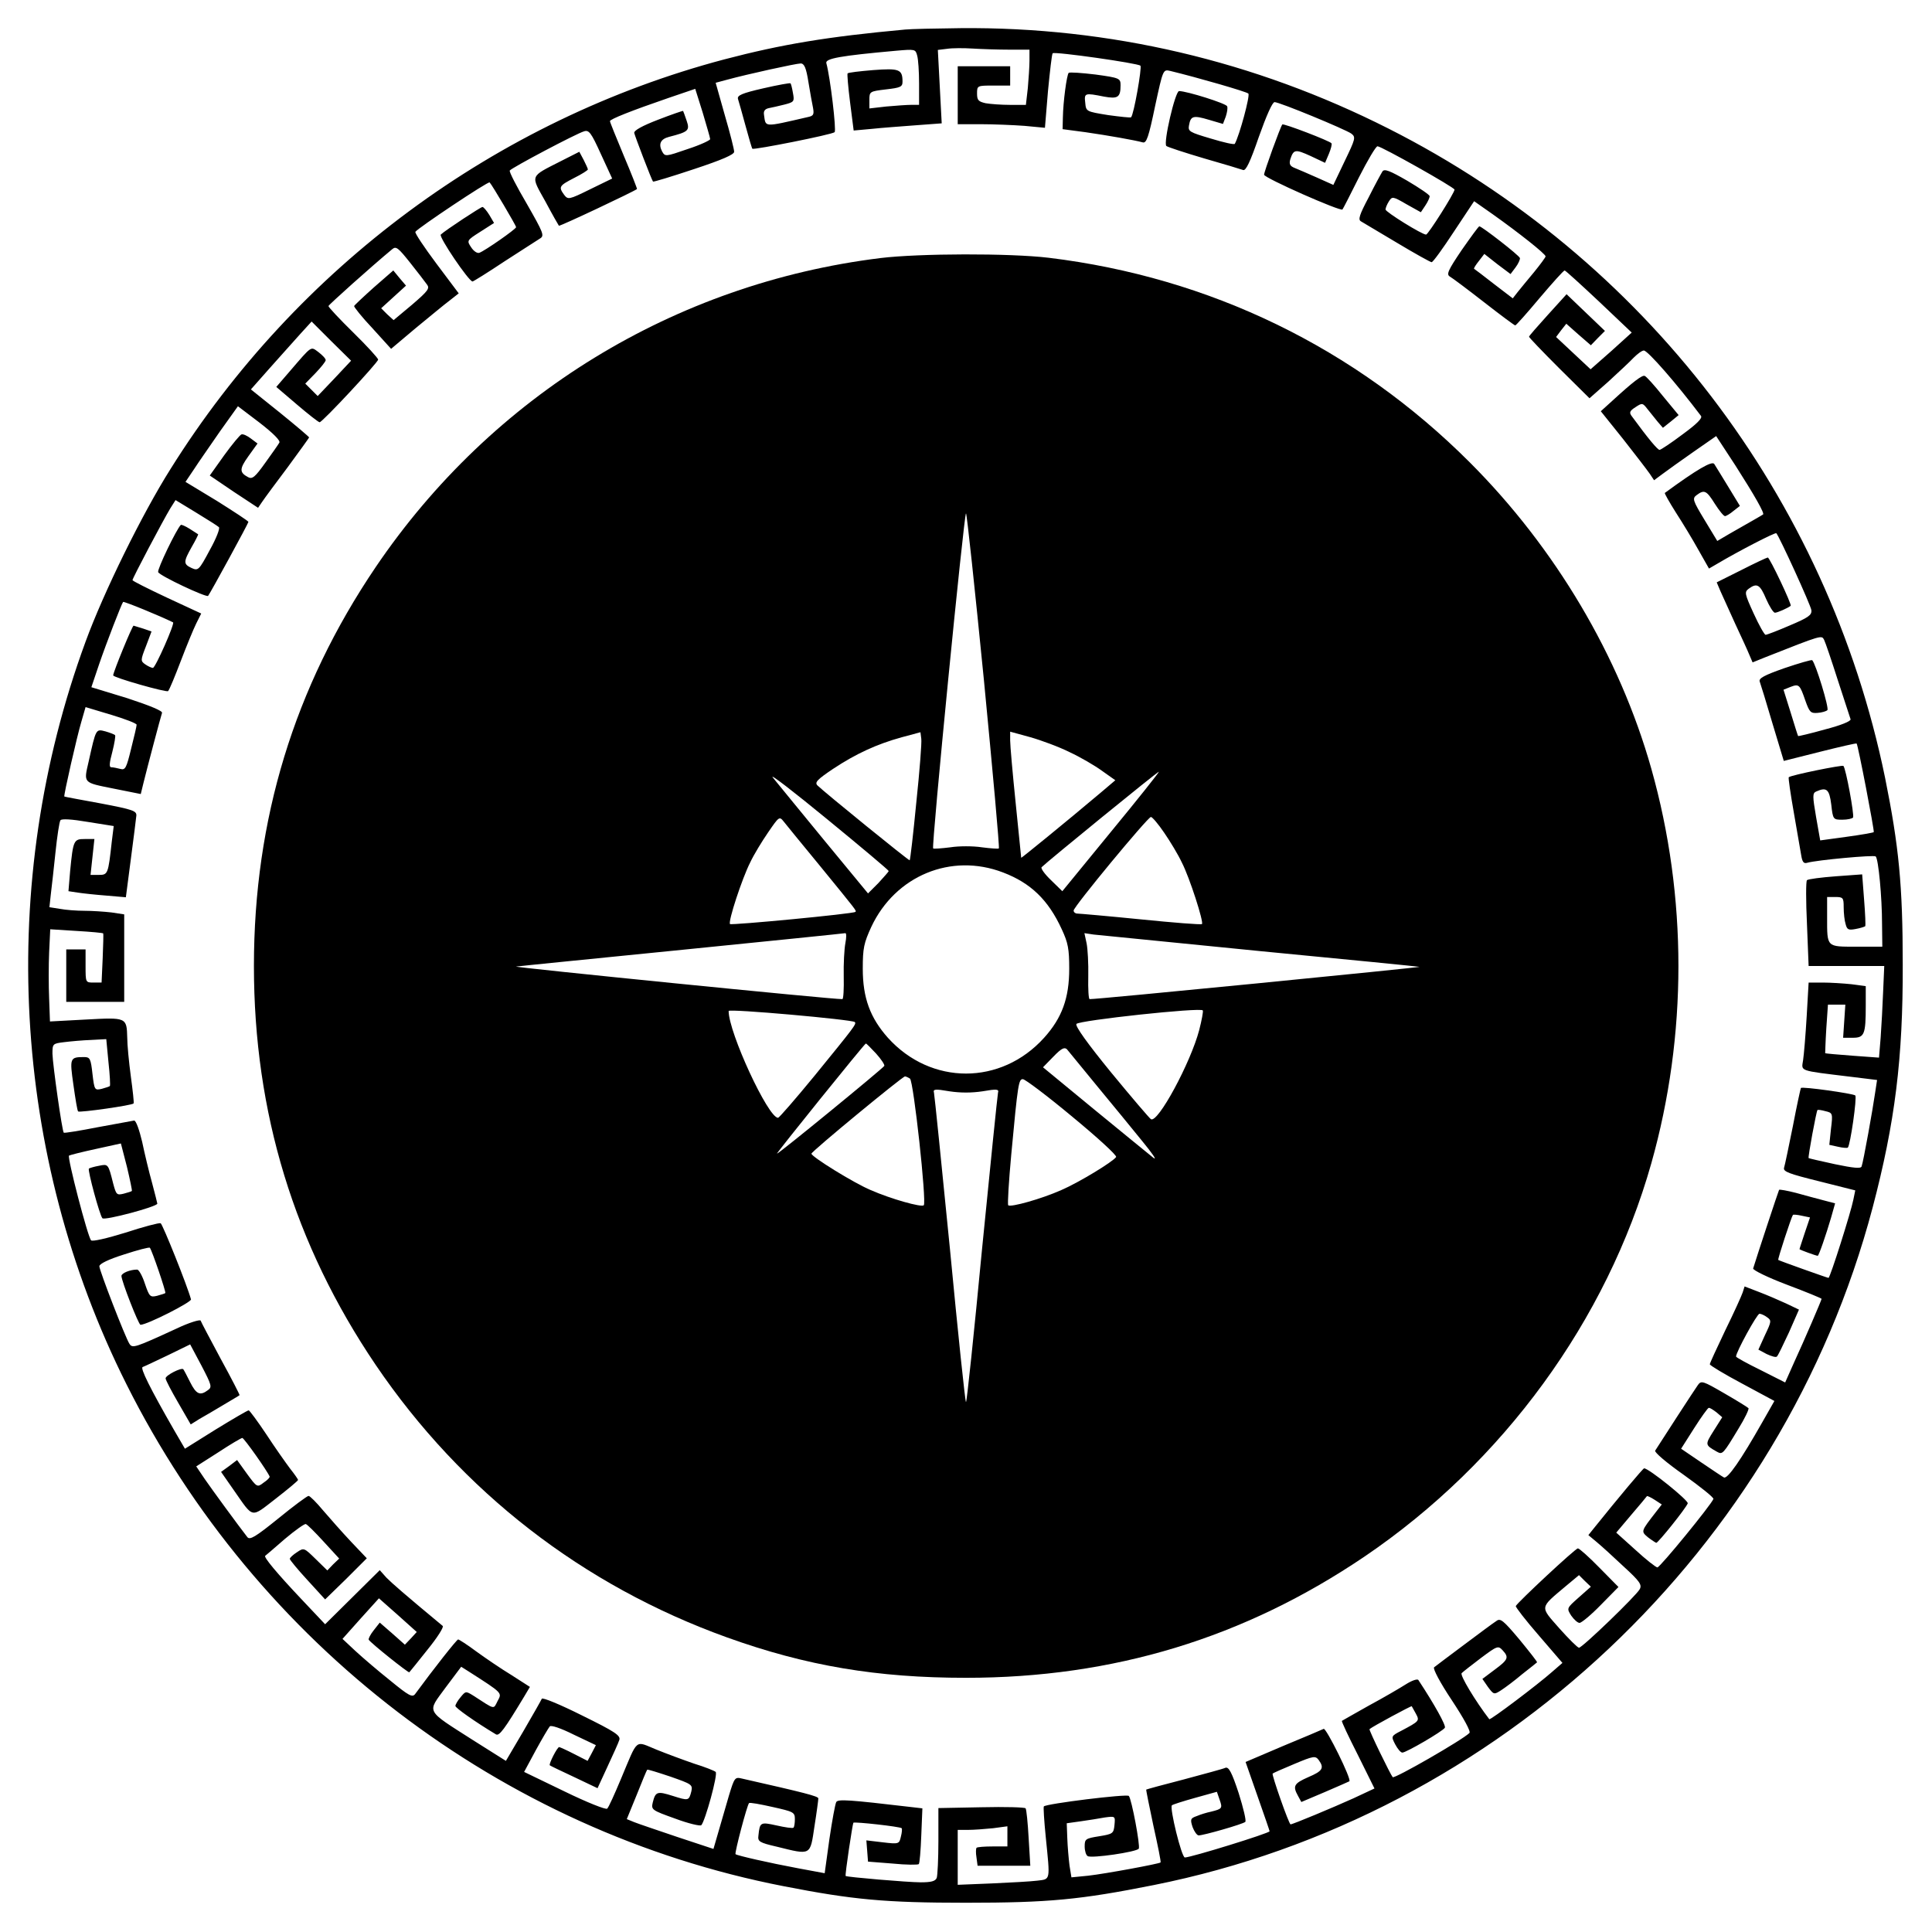
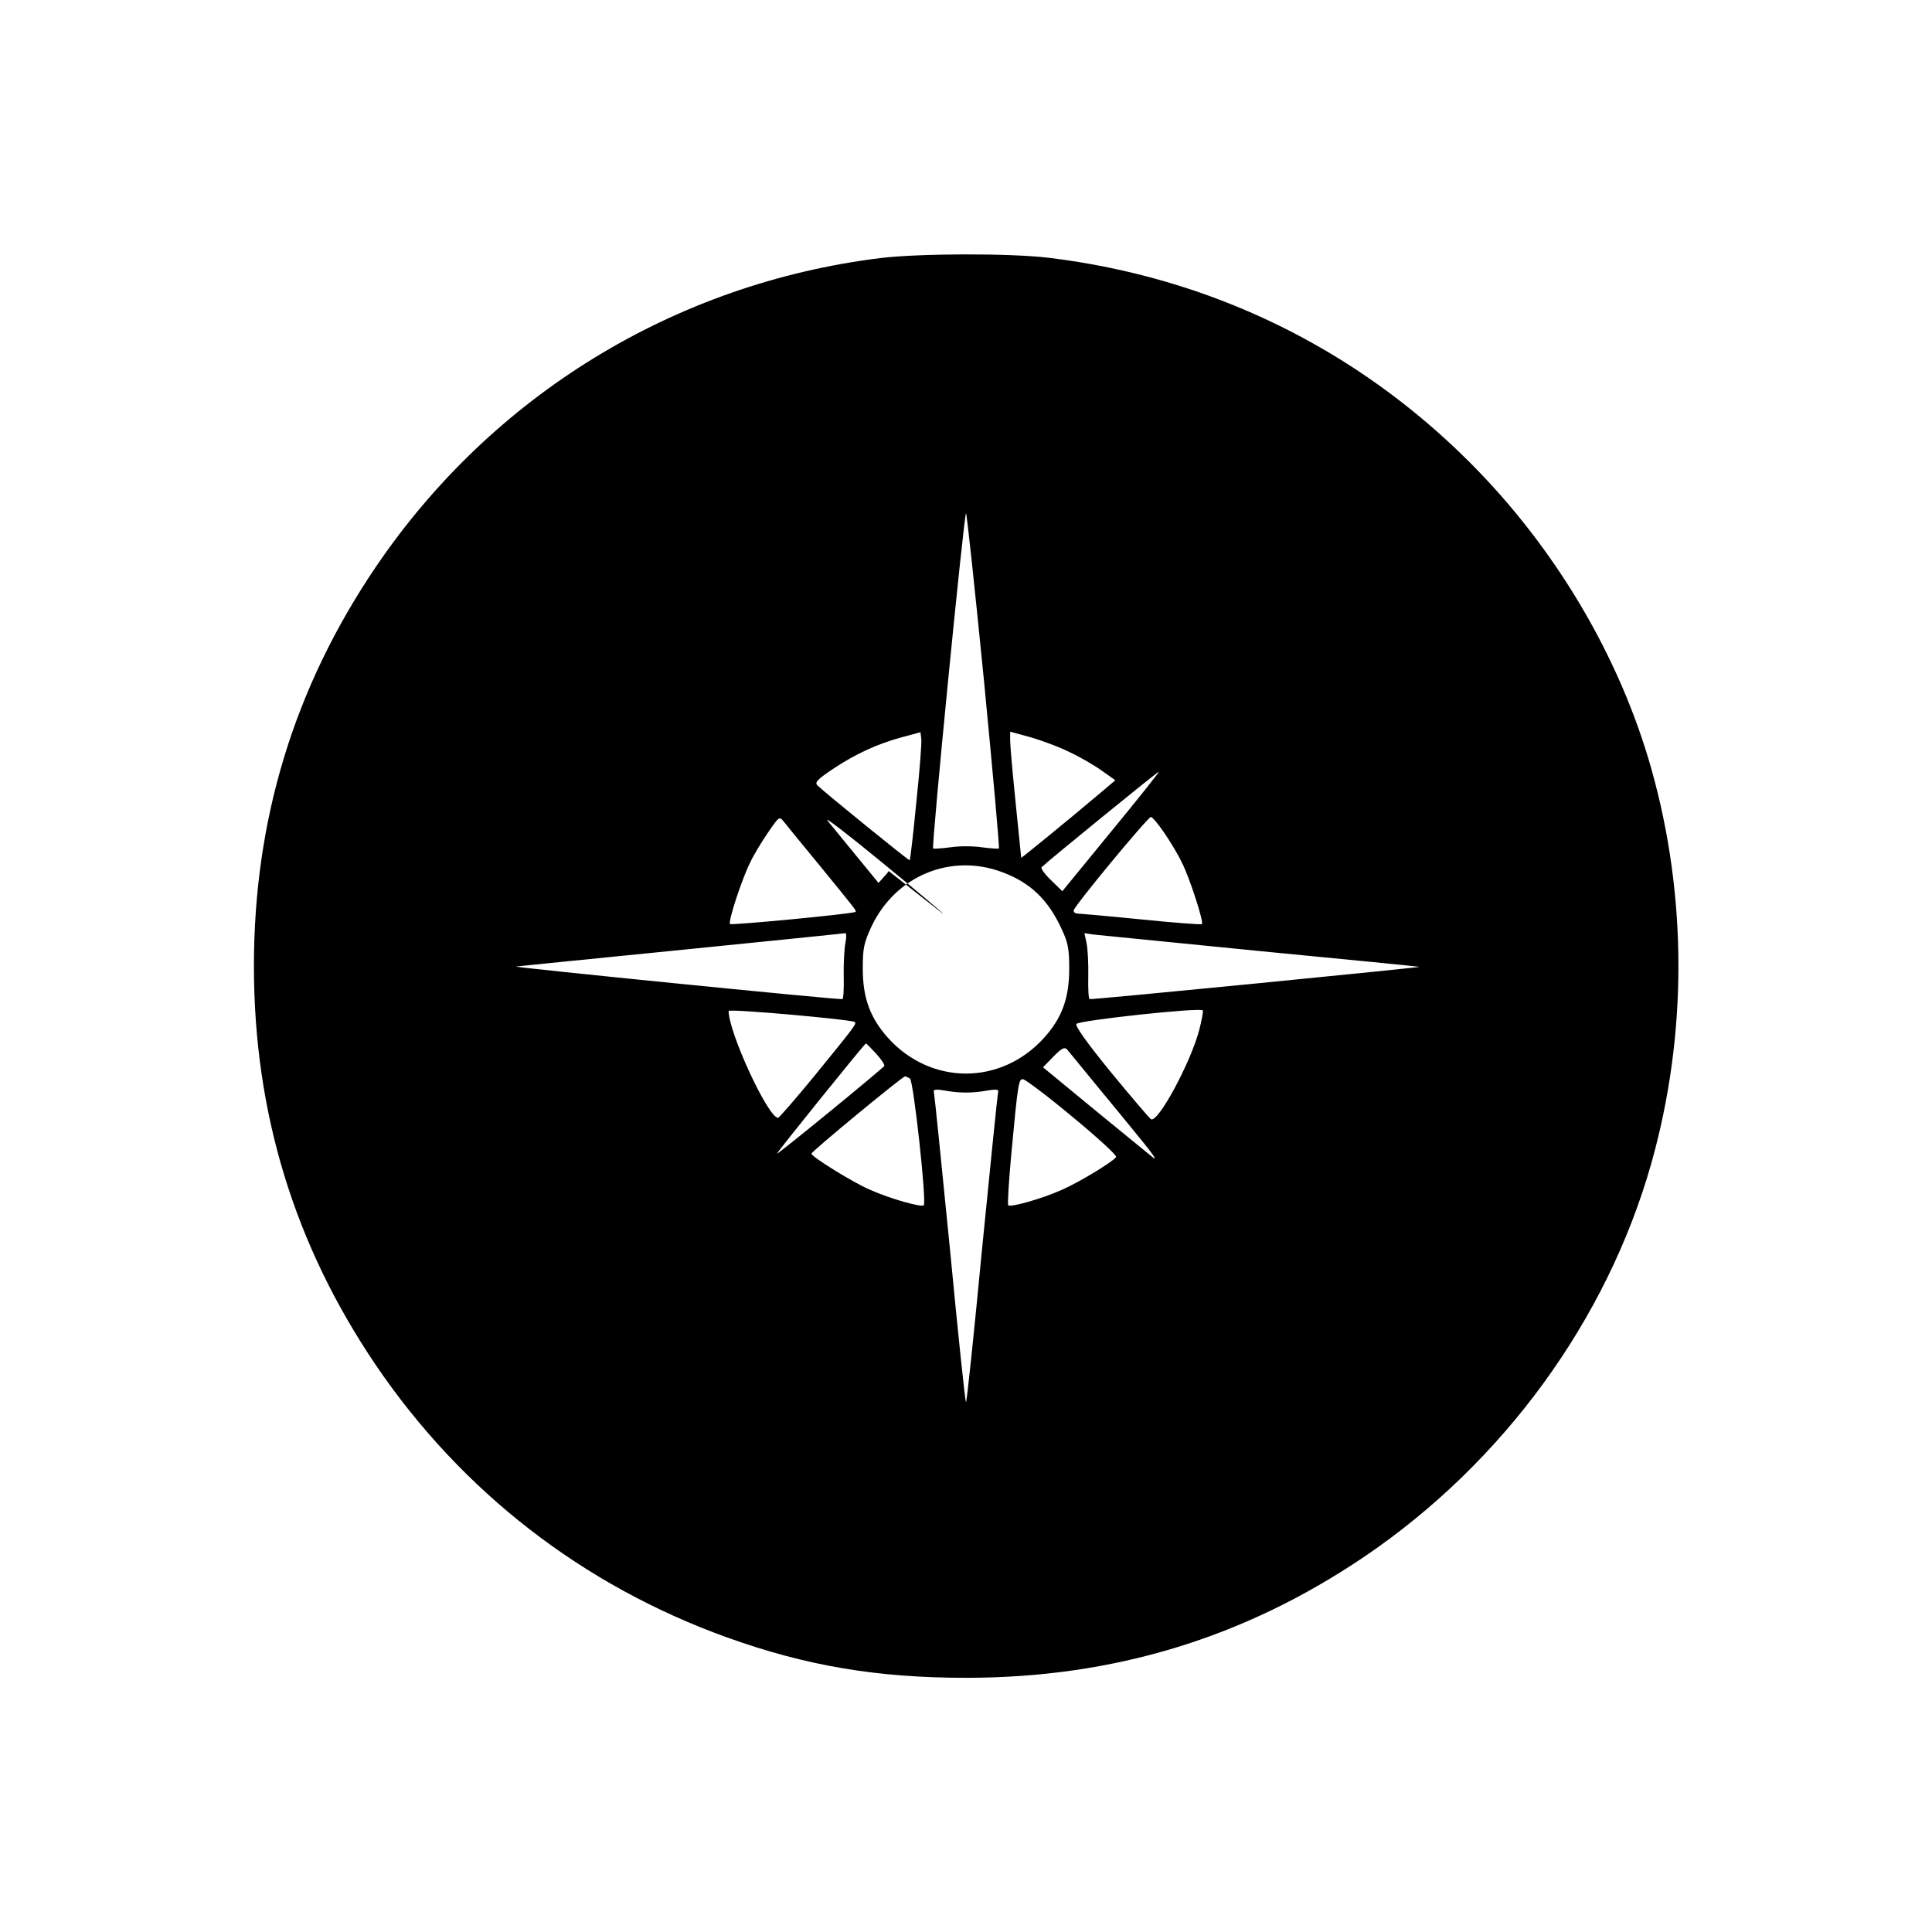
<svg xmlns="http://www.w3.org/2000/svg" version="1.0" width="700pt" height="700pt" viewBox="0 0 700 700" preserveAspectRatio="xMidYMid meet">
  <g transform="translate(0,700) scale(0.1,-0.1)" fill="#000000" stroke="none">
-     <path d="M3280 6893 c-284 -26 -449 -54 -655 -108 -827 -219 -1549 -752 -2007 -1484 -103 -163 -243 -448 -308 -626 -322 -876 -268 -1860 148 -2690 472 -943 1358 -1620 2381 -1819 251 -49 367 -60 661 -60 300 0 414 11 680 64 1252 250 2277 1216 2605 2455 81 308 110 539 109 880 0 288 -14 429 -64 677 -209 1018 -871 1883 -1799 2352 -486 246 -1012 369 -1551 364 -91 -1 -181 -3 -200 -5z m376 -73 l74 0 0 -39 c0 -21 -3 -66 -6 -100 l-7 -61 -57 0 c-32 0 -72 3 -89 6 -26 6 -31 11 -31 35 0 29 1 29 60 29 l60 0 0 35 0 35 -95 0 -95 0 0 -105 0 -105 83 0 c46 0 118 -3 159 -6 l74 -7 11 133 c7 72 14 134 17 137 7 7 309 -36 318 -45 6 -6 -24 -178 -34 -187 -2 -2 -39 2 -83 8 -80 13 -80 13 -83 45 -4 35 -2 36 68 22 50 -9 60 -3 60 41 0 25 -3 27 -91 39 -50 6 -93 9 -97 6 -7 -8 -20 -104 -21 -162 l-1 -42 83 -11 c83 -12 179 -29 208 -37 13 -3 21 20 44 131 29 134 29 134 55 128 99 -24 276 -75 283 -82 7 -7 -32 -151 -49 -182 -2 -4 -41 5 -87 19 -78 23 -83 26 -79 48 6 34 15 37 72 20 l51 -15 10 26 c5 15 8 32 5 38 -3 10 -146 55 -174 55 -14 0 -58 -189 -46 -199 5 -4 66 -24 137 -45 70 -20 133 -39 141 -42 10 -4 26 30 57 120 27 76 49 126 57 126 18 0 255 -98 278 -114 17 -13 15 -19 -24 -100 l-41 -86 -58 26 c-32 14 -68 30 -81 35 -18 7 -22 14 -17 32 12 36 18 37 73 12 l53 -25 14 33 c7 17 12 35 9 38 -5 8 -174 73 -178 68 -7 -9 -66 -171 -66 -182 1 -12 277 -134 284 -126 2 2 29 55 60 117 31 61 61 112 67 112 14 0 279 -149 279 -157 0 -12 -95 -162 -103 -163 -15 0 -147 82 -147 91 0 5 5 18 12 29 12 19 14 19 64 -10 l52 -29 16 24 c9 13 16 29 16 34 0 5 -37 30 -81 56 -64 37 -83 44 -90 34 -5 -8 -28 -50 -50 -94 -34 -64 -39 -81 -28 -87 8 -5 67 -40 131 -78 65 -39 121 -70 125 -70 5 0 41 50 81 111 l73 110 67 -47 c93 -66 192 -144 192 -153 0 -3 -19 -29 -41 -56 -23 -28 -50 -60 -60 -73 l-18 -23 -68 52 c-37 29 -70 54 -72 55 -2 2 6 14 17 28 l20 26 47 -37 48 -36 18 24 c10 13 17 29 16 34 -3 10 -137 114 -147 115 -3 0 -31 -39 -64 -86 -50 -74 -56 -88 -43 -96 9 -5 65 -47 124 -93 59 -46 110 -84 113 -84 3 0 43 45 89 100 46 54 86 99 90 99 3 0 59 -51 125 -113 l118 -112 -74 -67 -75 -66 -62 58 -63 59 18 24 19 24 44 -39 45 -39 25 26 26 26 -69 66 -70 67 -68 -75 c-37 -41 -68 -76 -68 -79 0 -3 49 -54 109 -114 l110 -109 68 60 c37 34 79 73 92 87 14 14 30 26 37 26 14 0 118 -119 207 -237 6 -8 -15 -29 -67 -67 -41 -31 -79 -56 -83 -56 -7 0 -40 39 -100 121 -11 14 -9 20 13 34 24 16 26 15 43 -7 10 -13 27 -33 37 -46 l19 -22 29 23 28 23 -57 69 c-31 39 -61 72 -66 73 -9 4 -43 -22 -116 -89 l-43 -39 81 -101 c44 -56 87 -112 96 -125 l16 -24 31 23 c17 13 68 49 112 80 l82 57 70 -107 c69 -108 106 -173 100 -177 -4 -3 -55 -32 -120 -69 l-46 -27 -46 76 c-43 71 -45 78 -29 90 28 21 36 17 66 -31 16 -25 32 -45 37 -45 4 0 18 8 31 19 l23 18 -42 69 c-23 38 -46 75 -51 83 -8 12 -63 -20 -179 -105 -2 -1 16 -33 40 -71 24 -37 61 -98 82 -136 l38 -67 31 18 c74 44 209 114 213 110 11 -12 125 -261 127 -279 2 -18 -12 -27 -78 -55 -44 -19 -83 -34 -88 -34 -4 0 -24 35 -43 77 -33 72 -34 78 -18 90 30 22 41 15 63 -37 12 -27 26 -50 32 -50 9 0 47 17 57 25 5 4 -76 175 -83 175 -3 0 -46 -20 -95 -45 l-90 -45 14 -33 c8 -17 32 -70 53 -117 22 -47 45 -97 51 -112 l12 -28 47 19 c205 81 203 80 212 63 5 -10 27 -75 50 -147 23 -71 44 -135 46 -141 2 -7 -35 -22 -93 -37 -53 -15 -97 -25 -97 -24 -1 1 -13 39 -27 85 l-26 83 25 10 c31 12 34 9 54 -49 15 -42 19 -47 44 -45 16 1 32 6 36 10 7 7 -42 168 -55 181 -3 2 -48 -11 -101 -29 -74 -26 -94 -37 -89 -49 3 -8 24 -76 46 -151 l41 -136 131 33 c72 18 132 32 133 30 5 -5 65 -317 62 -321 -2 -2 -47 -10 -99 -17 l-95 -13 -15 85 c-13 76 -13 86 0 92 38 17 48 9 55 -47 6 -54 7 -55 40 -55 19 0 36 4 39 8 5 9 -26 178 -35 187 -5 4 -188 -33 -198 -41 -2 -2 6 -58 18 -126 12 -68 24 -138 27 -156 4 -25 9 -32 22 -28 35 10 242 29 248 23 10 -9 23 -149 23 -244 l1 -83 -94 0 c-109 0 -106 -3 -106 106 l0 74 30 0 c28 0 30 -3 30 -37 0 -21 3 -49 7 -61 5 -20 10 -23 36 -18 17 3 32 8 35 10 2 2 0 46 -4 96 l-7 92 -96 -7 c-53 -4 -99 -10 -104 -14 -4 -4 -4 -75 0 -159 l6 -152 137 0 137 0 -4 -92 c-2 -51 -6 -126 -9 -167 l-6 -73 -96 7 c-54 4 -98 8 -99 9 0 0 1 40 4 89 l6 87 32 0 31 0 -4 -60 -4 -60 35 0 c42 0 47 12 47 116 l0 71 -52 7 c-29 3 -76 6 -104 6 l-51 0 -7 -122 c-4 -68 -10 -139 -13 -159 -6 -41 -19 -37 170 -60 l98 -12 -7 -46 c-8 -57 -43 -252 -49 -267 -2 -9 -30 -6 -97 8 -51 11 -94 21 -95 22 -3 3 28 170 32 174 1 2 15 0 29 -4 26 -6 27 -8 20 -64 l-6 -58 32 -7 c17 -4 33 -5 35 -3 9 8 34 183 27 189 -8 7 -192 33 -197 27 -1 -1 -15 -64 -29 -138 -15 -74 -29 -142 -32 -151 -4 -14 18 -22 127 -49 l131 -33 -7 -34 c-8 -42 -84 -283 -90 -283 -4 0 -178 62 -182 65 -3 2 48 157 53 163 1 2 16 1 33 -3 l29 -6 -19 -56 c-10 -31 -19 -57 -19 -59 0 -2 60 -24 66 -24 4 0 31 79 48 137 l15 53 -42 11 c-23 6 -68 18 -100 27 -31 8 -59 13 -61 11 -2 -3 -81 -242 -94 -285 -1 -6 54 -33 123 -59 69 -26 125 -49 125 -51 0 -4 -63 -151 -100 -231 l-32 -72 -89 45 c-49 24 -89 46 -89 49 0 16 76 155 85 155 6 0 19 -6 28 -13 16 -11 15 -16 -8 -64 l-24 -53 30 -16 c17 -8 34 -13 37 -9 4 3 23 43 44 88 l36 82 -46 22 c-26 12 -70 31 -99 42 l-52 20 -7 -22 c-4 -12 -32 -74 -63 -137 -30 -63 -56 -119 -56 -123 0 -4 53 -36 117 -70 l117 -63 -45 -79 c-76 -134 -125 -205 -138 -198 -6 3 -43 28 -83 55 l-72 49 47 74 c26 41 50 74 53 74 4 1 16 -7 28 -16 l21 -18 -31 -49 c-32 -51 -32 -51 12 -76 20 -11 22 -9 78 84 23 37 39 71 36 74 -4 4 -43 28 -88 54 -76 44 -83 47 -95 30 -11 -15 -138 -211 -155 -238 -3 -6 40 -43 104 -88 60 -43 109 -82 107 -87 -7 -20 -194 -249 -203 -248 -5 0 -41 28 -79 63 l-70 63 54 64 c30 35 56 66 57 68 1 2 14 -4 28 -13 l26 -17 -21 -27 c-55 -71 -55 -70 -29 -92 13 -10 27 -19 30 -20 7 0 108 126 114 143 4 10 -141 127 -158 127 -4 0 -92 -105 -182 -217 l-20 -25 30 -25 c17 -14 61 -54 98 -89 58 -53 67 -66 58 -82 -12 -23 -208 -212 -220 -212 -5 0 -37 32 -71 70 -71 81 -73 72 23 153 l48 40 21 -21 22 -21 -44 -39 c-44 -39 -44 -39 -27 -66 10 -14 23 -26 30 -26 7 0 42 29 77 65 l64 65 -69 70 c-38 39 -73 70 -78 70 -9 0 -219 -196 -225 -209 -1 -4 36 -52 83 -106 l86 -100 -38 -33 c-52 -46 -223 -175 -227 -171 -50 65 -108 161 -100 167 5 5 37 30 70 55 59 44 62 45 78 28 24 -26 21 -34 -29 -71 l-44 -33 20 -29 c21 -28 22 -29 48 -12 14 9 49 35 76 58 28 22 52 41 54 43 2 1 -27 38 -64 83 -58 69 -69 78 -83 67 -10 -6 -62 -45 -117 -86 -55 -41 -104 -78 -109 -82 -5 -5 22 -56 64 -119 43 -65 70 -114 64 -119 -25 -25 -272 -167 -278 -160 -8 9 -87 171 -84 174 10 9 151 85 153 83 1 -2 8 -14 15 -27 14 -26 13 -27 -53 -62 -37 -19 -37 -20 -22 -49 9 -17 20 -30 26 -30 14 0 146 77 154 90 5 8 -38 85 -96 173 -4 5 -24 -2 -46 -16 -22 -14 -82 -49 -134 -77 -52 -29 -95 -54 -97 -55 -2 -2 24 -57 58 -124 l60 -121 -77 -36 c-73 -33 -219 -94 -227 -94 -6 0 -69 180 -65 184 2 2 38 18 79 35 69 29 76 30 88 14 21 -29 14 -40 -38 -62 -52 -23 -57 -32 -37 -68 l12 -22 85 36 c47 20 87 38 89 39 9 7 -84 194 -93 190 -6 -3 -72 -31 -147 -62 l-136 -58 43 -123 c24 -68 44 -126 44 -128 0 -7 -285 -95 -307 -95 -12 0 -56 180 -47 189 3 3 41 15 84 27 l79 22 10 -29 c11 -31 9 -33 -31 -43 -15 -3 -38 -10 -52 -16 -23 -8 -24 -12 -15 -40 6 -16 16 -30 22 -30 18 0 161 41 169 49 4 4 -7 50 -24 104 -25 76 -36 96 -48 92 -8 -4 -76 -22 -150 -42 -74 -19 -136 -36 -137 -37 -1 -1 11 -60 26 -131 16 -72 28 -131 26 -133 -5 -5 -200 -41 -262 -48 l-61 -6 -7 43 c-3 24 -7 69 -8 99 l-2 54 50 7 c28 4 67 10 88 14 38 5 38 5 35 -27 -3 -31 -6 -33 -55 -41 -50 -8 -53 -10 -53 -37 0 -16 5 -32 11 -35 13 -9 178 15 185 27 6 10 -26 180 -36 191 -7 8 -299 -28 -308 -38 -2 -2 1 -52 7 -111 16 -160 18 -152 -31 -158 -24 -3 -98 -7 -165 -10 l-123 -5 0 99 0 100 38 0 c20 0 61 3 90 6 l52 7 0 -37 0 -36 -53 0 c-30 0 -56 -2 -59 -5 -2 -3 -3 -18 0 -35 l4 -30 96 0 95 0 -6 100 c-3 55 -8 104 -11 108 -2 4 -74 6 -160 4 l-156 -3 0 -119 c0 -65 -3 -125 -6 -134 -5 -12 -20 -16 -58 -16 -46 0 -269 19 -272 23 -3 4 25 189 28 193 5 4 169 -14 175 -20 2 -2 1 -16 -3 -31 -6 -26 -7 -27 -66 -20 l-59 7 3 -38 3 -39 89 -7 c49 -5 92 -5 95 -2 3 3 7 49 9 104 l4 98 -43 5 c-222 26 -262 29 -269 18 -4 -7 -15 -67 -25 -135 l-17 -123 -97 18 c-102 19 -221 46 -226 51 -4 4 42 179 49 185 2 3 41 -4 85 -14 76 -17 81 -19 81 -44 0 -14 -2 -28 -5 -31 -3 -3 -30 1 -61 8 -59 13 -61 12 -66 -36 -3 -22 2 -26 67 -41 125 -31 120 -33 136 74 8 50 14 96 14 101 0 8 -52 21 -277 72 -25 6 -27 4 -47 -62 -11 -38 -28 -97 -38 -131 l-18 -62 -130 43 c-71 24 -142 48 -157 54 l-27 11 36 88 c19 48 36 89 38 91 1 2 39 -10 84 -25 77 -27 81 -29 76 -53 -9 -35 -10 -35 -67 -17 -57 18 -63 16 -73 -24 -6 -26 -3 -28 81 -58 48 -18 91 -28 95 -24 14 15 61 185 52 193 -4 4 -39 18 -78 30 -38 13 -100 36 -137 51 -79 32 -65 44 -128 -106 -23 -55 -45 -104 -50 -108 -4 -5 -74 23 -154 62 l-147 71 42 78 c23 42 46 81 51 87 5 5 39 -6 87 -30 l80 -38 -15 -29 -15 -28 -49 25 c-27 14 -52 25 -54 25 -7 0 -38 -61 -34 -66 2 -2 42 -21 89 -43 l84 -40 36 78 c20 43 40 87 43 97 5 16 -16 30 -136 89 -78 39 -143 66 -145 60 -2 -5 -32 -58 -67 -118 l-63 -107 -119 75 c-175 112 -167 98 -100 190 l57 76 27 -17 c125 -80 121 -77 105 -107 -16 -31 -7 -33 -89 20 -26 16 -27 16 -45 -6 -11 -13 -19 -27 -19 -32 0 -7 72 -58 147 -103 12 -7 31 19 101 135 l22 37 -67 43 c-38 23 -95 62 -128 86 -32 24 -62 43 -65 43 -5 0 -90 -108 -156 -198 -10 -13 -23 -6 -90 49 -44 35 -100 83 -126 107 l-47 44 66 74 66 73 69 -61 68 -61 -21 -23 -22 -23 -45 40 -46 40 -22 -28 c-12 -15 -20 -31 -18 -34 7 -12 145 -122 147 -118 2 2 32 39 66 82 35 43 60 82 55 86 -141 117 -183 154 -204 175 l-24 27 -99 -98 -99 -98 -85 90 c-88 93 -139 154 -132 158 2 1 34 29 71 61 38 32 72 56 76 54 5 -1 34 -30 65 -64 l56 -61 -22 -21 -21 -22 -43 42 c-41 40 -42 41 -67 24 -14 -9 -26 -20 -26 -24 0 -4 29 -39 64 -77 l64 -70 76 74 75 75 -57 60 c-32 34 -77 85 -101 113 -24 29 -48 53 -53 53 -5 0 -55 -37 -110 -82 -83 -67 -103 -79 -112 -67 -35 45 -127 171 -154 210 l-31 46 80 51 c44 29 83 52 87 52 6 0 91 -120 99 -140 1 -3 -8 -13 -22 -22 -23 -18 -24 -17 -60 32 l-36 50 -29 -22 -29 -21 46 -66 c73 -104 60 -102 152 -31 45 35 81 65 81 68 0 2 -13 21 -29 41 -15 20 -54 75 -86 124 -32 48 -61 87 -64 87 -4 0 -57 -31 -119 -69 l-112 -70 -39 67 c-88 153 -124 226 -114 229 6 2 48 22 92 43 l80 39 41 -77 c37 -71 39 -78 23 -89 -28 -21 -42 -15 -64 29 -12 24 -23 45 -25 47 -7 7 -64 -22 -64 -33 0 -6 21 -46 46 -89 l45 -78 32 20 c18 10 57 33 87 51 30 18 56 33 58 35 1 1 -29 60 -68 131 -38 71 -71 133 -73 139 -2 5 -42 -7 -88 -29 -150 -69 -159 -72 -170 -55 -15 23 -109 266 -109 281 0 9 33 25 90 43 49 16 91 27 93 24 8 -10 59 -160 56 -164 -2 -2 -16 -6 -30 -10 -25 -6 -28 -3 -44 44 -9 28 -22 51 -28 51 -26 0 -57 -13 -57 -23 0 -18 62 -177 69 -177 24 0 185 82 183 92 -13 49 -103 273 -110 276 -6 2 -63 -13 -127 -34 -68 -21 -120 -33 -125 -28 -12 12 -87 301 -80 307 3 2 46 13 97 24 l91 20 22 -85 c11 -46 19 -86 18 -87 -2 -2 -15 -6 -30 -10 -25 -6 -27 -4 -38 37 -18 72 -18 71 -52 64 -17 -3 -33 -8 -36 -10 -5 -6 39 -169 49 -180 8 -9 199 42 199 53 0 2 -9 37 -19 75 -11 39 -27 106 -36 149 -10 42 -22 77 -29 77 -6 -1 -65 -12 -131 -24 -66 -13 -122 -22 -124 -20 -6 5 -40 246 -41 286 0 36 1 37 42 42 24 3 68 7 98 8 l55 3 8 -84 c5 -45 7 -84 5 -86 -2 -2 -15 -6 -29 -10 -26 -6 -27 -5 -34 54 -6 55 -9 61 -30 61 -52 0 -53 -3 -39 -101 7 -50 14 -93 17 -96 5 -5 196 22 201 29 2 2 -3 46 -10 98 -7 52 -13 115 -13 140 -2 74 -2 74 -150 66 l-130 -7 -3 83 c-2 46 -2 121 0 167 l4 84 95 -6 c52 -3 96 -7 97 -9 1 -2 0 -42 -2 -90 l-4 -88 -29 0 c-29 0 -29 0 -29 60 l0 60 -35 0 -35 0 0 -95 0 -95 105 0 105 0 0 159 0 158 -46 7 c-26 3 -70 6 -98 6 -28 0 -68 3 -89 7 l-38 6 5 46 c3 25 11 94 17 153 6 58 14 111 18 116 4 6 40 4 99 -6 l94 -15 -7 -56 c-13 -118 -14 -121 -47 -121 l-30 0 7 65 7 65 -35 0 c-40 0 -42 -4 -53 -117 l-6 -72 33 -5 c19 -3 66 -8 105 -11 l70 -6 18 138 c10 76 19 147 20 158 1 17 -13 22 -129 44 -71 13 -131 24 -132 25 -3 3 46 219 62 272 l15 52 93 -28 c50 -15 92 -31 92 -36 0 -5 -9 -44 -20 -87 -17 -70 -21 -78 -39 -73 -12 3 -26 6 -33 6 -8 0 -7 15 4 56 8 31 12 58 10 60 -2 3 -18 9 -35 14 -35 9 -34 11 -61 -110 -18 -78 -21 -75 89 -97 l100 -20 10 41 c14 57 62 238 67 253 3 7 -43 26 -125 53 l-131 40 28 83 c27 79 81 218 87 226 3 3 137 -52 181 -74 7 -4 -64 -165 -73 -165 -5 0 -18 6 -28 13 -17 12 -17 15 3 66 l20 53 -29 10 c-16 5 -32 10 -36 11 -4 2 -73 -166 -74 -180 0 -8 194 -63 199 -57 5 5 25 54 46 109 21 55 46 116 56 136 l18 36 -125 58 c-68 32 -124 60 -124 63 0 7 111 217 137 260 l19 30 74 -45 c41 -25 79 -49 83 -53 5 -4 -10 -42 -33 -83 -39 -73 -42 -76 -66 -65 -30 14 -30 22 1 77 14 24 24 45 23 45 -2 1 -16 10 -31 20 -16 10 -30 16 -32 14 -16 -16 -86 -161 -82 -171 5 -13 175 -93 181 -86 8 10 146 263 146 268 0 3 -52 37 -114 76 l-114 69 31 46 c16 25 59 86 94 137 l65 91 79 -60 c49 -38 76 -65 71 -72 -4 -7 -27 -40 -51 -73 -37 -52 -47 -60 -62 -52 -32 17 -32 30 1 76 l33 46 -24 18 c-13 10 -28 17 -34 15 -5 -1 -34 -36 -63 -76 l-52 -73 87 -59 88 -58 15 22 c8 12 50 69 93 126 42 57 77 106 77 107 0 2 -47 42 -105 89 l-106 85 69 78 c38 43 88 98 110 123 l41 45 71 -71 72 -71 -60 -64 -61 -64 -22 22 -23 23 37 38 c20 21 37 42 37 47 0 6 -12 18 -26 29 -29 21 -22 26 -103 -68 l-50 -58 75 -64 c41 -35 78 -64 82 -64 10 0 212 217 212 227 0 5 -40 49 -90 98 -50 49 -90 92 -90 96 0 4 155 143 231 206 14 12 22 5 65 -49 27 -34 54 -69 61 -79 11 -14 3 -24 -54 -73 l-67 -56 -23 21 -22 22 45 41 45 41 -23 27 -23 28 -70 -61 c-38 -34 -71 -65 -72 -68 -1 -3 28 -40 66 -80 l68 -75 89 75 c49 40 104 86 123 100 l33 26 -81 108 c-44 59 -79 111 -76 115 8 13 264 184 269 179 9 -9 96 -157 96 -162 0 -7 -112 -85 -133 -93 -8 -3 -21 6 -30 20 -16 24 -16 25 33 56 l50 32 -17 29 c-10 16 -21 29 -25 29 -6 0 -134 -84 -151 -100 -8 -8 101 -169 115 -170 3 0 56 33 116 73 61 39 119 77 129 83 16 10 12 20 -48 125 -37 63 -65 117 -62 121 5 9 241 134 269 142 18 6 26 -5 61 -82 l41 -89 -80 -39 c-77 -38 -80 -38 -94 -20 -21 29 -18 33 36 61 28 14 50 28 50 31 0 3 -7 18 -15 34 l-16 30 -67 -34 c-114 -58 -110 -49 -56 -146 25 -47 48 -87 49 -88 3 -3 272 124 283 133 1 1 -20 55 -48 121 -27 65 -50 121 -50 125 0 7 78 38 212 84 l97 33 27 -86 c14 -48 27 -91 27 -96 1 -4 -35 -21 -81 -36 -81 -28 -82 -28 -93 -9 -14 27 -6 45 25 53 70 18 76 23 64 58 -6 18 -12 34 -13 36 -1 1 -42 -13 -91 -32 -57 -22 -88 -39 -86 -48 3 -13 63 -170 68 -176 1 -2 67 18 148 45 103 34 146 53 146 63 0 9 -15 68 -34 133 l-33 117 41 11 c73 20 251 59 267 59 13 0 20 -16 28 -67 6 -38 14 -80 17 -95 4 -23 1 -28 -18 -32 -165 -38 -153 -38 -160 9 -2 13 4 20 17 23 11 2 37 8 57 13 35 9 37 11 31 42 -3 18 -7 34 -9 35 -1 2 -46 -6 -98 -18 -79 -18 -96 -26 -92 -39 3 -9 15 -52 27 -96 12 -44 23 -82 25 -84 5 -5 288 51 298 60 7 7 -16 200 -30 250 -5 17 52 27 252 45 69 6 71 6 77 -17 4 -13 7 -59 7 -101 l0 -78 -29 0 c-15 0 -56 -3 -90 -6 l-61 -7 0 31 c0 30 1 31 60 38 52 6 60 9 60 28 0 45 -12 49 -106 42 -49 -4 -91 -9 -93 -12 -2 -2 2 -50 9 -105 l13 -102 66 6 c36 4 108 9 159 13 l94 7 -7 133 -7 133 33 4 c19 3 61 3 93 1 32 -2 92 -4 132 -4z" />
-     <path d="M3190 6065 c-745 -92 -1407 -497 -1829 -1120 -295 -436 -441 -914 -441 -1445 0 -531 146 -1009 441 -1445 312 -460 751 -800 1274 -988 287 -103 543 -146 865 -146 534 0 1008 144 1445 440 501 340 877 855 1038 1424 131 464 131 966 0 1430 -115 407 -348 800 -658 1110 -415 415 -941 670 -1525 741 -142 17 -469 16 -610 -1z m375 -1530 c32 -332 57 -606 54 -609 -2 -2 -30 0 -61 4 -32 5 -84 5 -115 0 -32 -4 -60 -6 -62 -4 -7 6 112 1214 119 1214 3 0 32 -272 65 -605z m-245 -442 c-11 -114 -22 -208 -24 -210 -2 -3 -306 244 -334 271 -11 11 -2 21 56 60 83 55 159 90 250 115 l67 18 3 -24 c2 -13 -6 -117 -18 -230z m555 182 c39 -18 92 -49 118 -68 l48 -34 -53 -45 c-128 -108 -288 -238 -288 -236 0 2 -9 91 -20 198 -11 107 -20 209 -20 227 l0 32 73 -20 c39 -11 104 -35 142 -54z m-655 -431 c0 -2 -17 -21 -37 -43 l-38 -38 -160 194 c-88 107 -171 209 -185 226 -13 17 75 -51 198 -152 122 -100 222 -184 222 -187z m805 142 l-176 -215 -41 40 c-23 22 -38 43 -34 47 21 21 422 348 425 346 1 -2 -76 -99 -174 -218z m-1056 -121 c138 -169 135 -165 130 -169 -7 -7 -449 -49 -454 -44 -8 8 44 166 73 223 13 28 43 77 65 109 39 57 41 59 56 40 9 -11 67 -83 130 -159z m1249 118 c22 -32 51 -80 64 -108 28 -54 80 -216 73 -223 -3 -3 -103 5 -222 17 -120 12 -224 21 -230 21 -7 0 -13 5 -13 11 0 14 269 339 280 339 5 0 27 -26 48 -57z m-584 -144 c100 -38 164 -99 213 -206 23 -49 27 -72 27 -143 0 -106 -26 -178 -91 -250 -156 -173 -410 -173 -566 0 -64 72 -91 144 -91 250 0 75 4 93 31 152 87 185 289 269 477 197z m-571 -256 c-4 -21 -7 -75 -6 -120 1 -46 -1 -83 -5 -83 -26 -2 -1202 116 -1182 118 14 2 286 29 605 61 319 32 584 59 588 60 4 0 4 -16 0 -36z m1502 -29 c314 -30 574 -56 578 -57 7 -2 -1178 -119 -1195 -117 -4 0 -6 37 -5 83 1 45 -2 99 -6 119 l-8 37 33 -5 c18 -2 290 -29 603 -60z m-1468 -257 c7 -7 -1 -17 -146 -195 -69 -84 -128 -152 -132 -152 -36 0 -179 309 -179 387 0 9 447 -31 457 -40z m1248 -29 c-31 -118 -150 -339 -175 -323 -5 3 -70 79 -144 169 -85 104 -131 168 -126 176 8 13 453 61 458 49 2 -4 -4 -36 -13 -71z m-1171 -85 c19 -21 32 -41 30 -45 -6 -10 -382 -318 -389 -318 -4 0 316 397 322 399 2 1 18 -16 37 -36z m801 -118 c55 -66 128 -156 164 -200 36 -44 55 -71 40 -60 -14 11 -109 89 -213 174 l-187 154 38 39 c29 30 40 35 49 26 6 -7 55 -67 109 -133z m-678 27 c13 -9 61 -448 50 -459 -9 -8 -119 23 -192 55 -62 26 -215 121 -215 132 0 8 330 280 339 280 3 0 12 -4 18 -8z m588 -138 c91 -75 162 -140 159 -146 -11 -17 -136 -93 -199 -120 -72 -32 -183 -63 -192 -55 -3 4 2 86 11 184 24 259 27 273 42 273 8 0 89 -61 179 -136z m-325 92 c52 9 60 8 56 -5 -2 -9 -28 -265 -58 -568 -29 -304 -55 -553 -58 -553 -3 0 -29 249 -58 553 -30 303 -56 559 -58 568 -4 13 4 14 56 5 40 -6 80 -6 120 0z" />
+     <path d="M3190 6065 c-745 -92 -1407 -497 -1829 -1120 -295 -436 -441 -914 -441 -1445 0 -531 146 -1009 441 -1445 312 -460 751 -800 1274 -988 287 -103 543 -146 865 -146 534 0 1008 144 1445 440 501 340 877 855 1038 1424 131 464 131 966 0 1430 -115 407 -348 800 -658 1110 -415 415 -941 670 -1525 741 -142 17 -469 16 -610 -1z m375 -1530 c32 -332 57 -606 54 -609 -2 -2 -30 0 -61 4 -32 5 -84 5 -115 0 -32 -4 -60 -6 -62 -4 -7 6 112 1214 119 1214 3 0 32 -272 65 -605z m-245 -442 c-11 -114 -22 -208 -24 -210 -2 -3 -306 244 -334 271 -11 11 -2 21 56 60 83 55 159 90 250 115 l67 18 3 -24 c2 -13 -6 -117 -18 -230z m555 182 c39 -18 92 -49 118 -68 l48 -34 -53 -45 c-128 -108 -288 -238 -288 -236 0 2 -9 91 -20 198 -11 107 -20 209 -20 227 l0 32 73 -20 c39 -11 104 -35 142 -54z m-655 -431 c0 -2 -17 -21 -37 -43 c-88 107 -171 209 -185 226 -13 17 75 -51 198 -152 122 -100 222 -184 222 -187z m805 142 l-176 -215 -41 40 c-23 22 -38 43 -34 47 21 21 422 348 425 346 1 -2 -76 -99 -174 -218z m-1056 -121 c138 -169 135 -165 130 -169 -7 -7 -449 -49 -454 -44 -8 8 44 166 73 223 13 28 43 77 65 109 39 57 41 59 56 40 9 -11 67 -83 130 -159z m1249 118 c22 -32 51 -80 64 -108 28 -54 80 -216 73 -223 -3 -3 -103 5 -222 17 -120 12 -224 21 -230 21 -7 0 -13 5 -13 11 0 14 269 339 280 339 5 0 27 -26 48 -57z m-584 -144 c100 -38 164 -99 213 -206 23 -49 27 -72 27 -143 0 -106 -26 -178 -91 -250 -156 -173 -410 -173 -566 0 -64 72 -91 144 -91 250 0 75 4 93 31 152 87 185 289 269 477 197z m-571 -256 c-4 -21 -7 -75 -6 -120 1 -46 -1 -83 -5 -83 -26 -2 -1202 116 -1182 118 14 2 286 29 605 61 319 32 584 59 588 60 4 0 4 -16 0 -36z m1502 -29 c314 -30 574 -56 578 -57 7 -2 -1178 -119 -1195 -117 -4 0 -6 37 -5 83 1 45 -2 99 -6 119 l-8 37 33 -5 c18 -2 290 -29 603 -60z m-1468 -257 c7 -7 -1 -17 -146 -195 -69 -84 -128 -152 -132 -152 -36 0 -179 309 -179 387 0 9 447 -31 457 -40z m1248 -29 c-31 -118 -150 -339 -175 -323 -5 3 -70 79 -144 169 -85 104 -131 168 -126 176 8 13 453 61 458 49 2 -4 -4 -36 -13 -71z m-1171 -85 c19 -21 32 -41 30 -45 -6 -10 -382 -318 -389 -318 -4 0 316 397 322 399 2 1 18 -16 37 -36z m801 -118 c55 -66 128 -156 164 -200 36 -44 55 -71 40 -60 -14 11 -109 89 -213 174 l-187 154 38 39 c29 30 40 35 49 26 6 -7 55 -67 109 -133z m-678 27 c13 -9 61 -448 50 -459 -9 -8 -119 23 -192 55 -62 26 -215 121 -215 132 0 8 330 280 339 280 3 0 12 -4 18 -8z m588 -138 c91 -75 162 -140 159 -146 -11 -17 -136 -93 -199 -120 -72 -32 -183 -63 -192 -55 -3 4 2 86 11 184 24 259 27 273 42 273 8 0 89 -61 179 -136z m-325 92 c52 9 60 8 56 -5 -2 -9 -28 -265 -58 -568 -29 -304 -55 -553 -58 -553 -3 0 -29 249 -58 553 -30 303 -56 559 -58 568 -4 13 4 14 56 5 40 -6 80 -6 120 0z" />
  </g>
</svg>